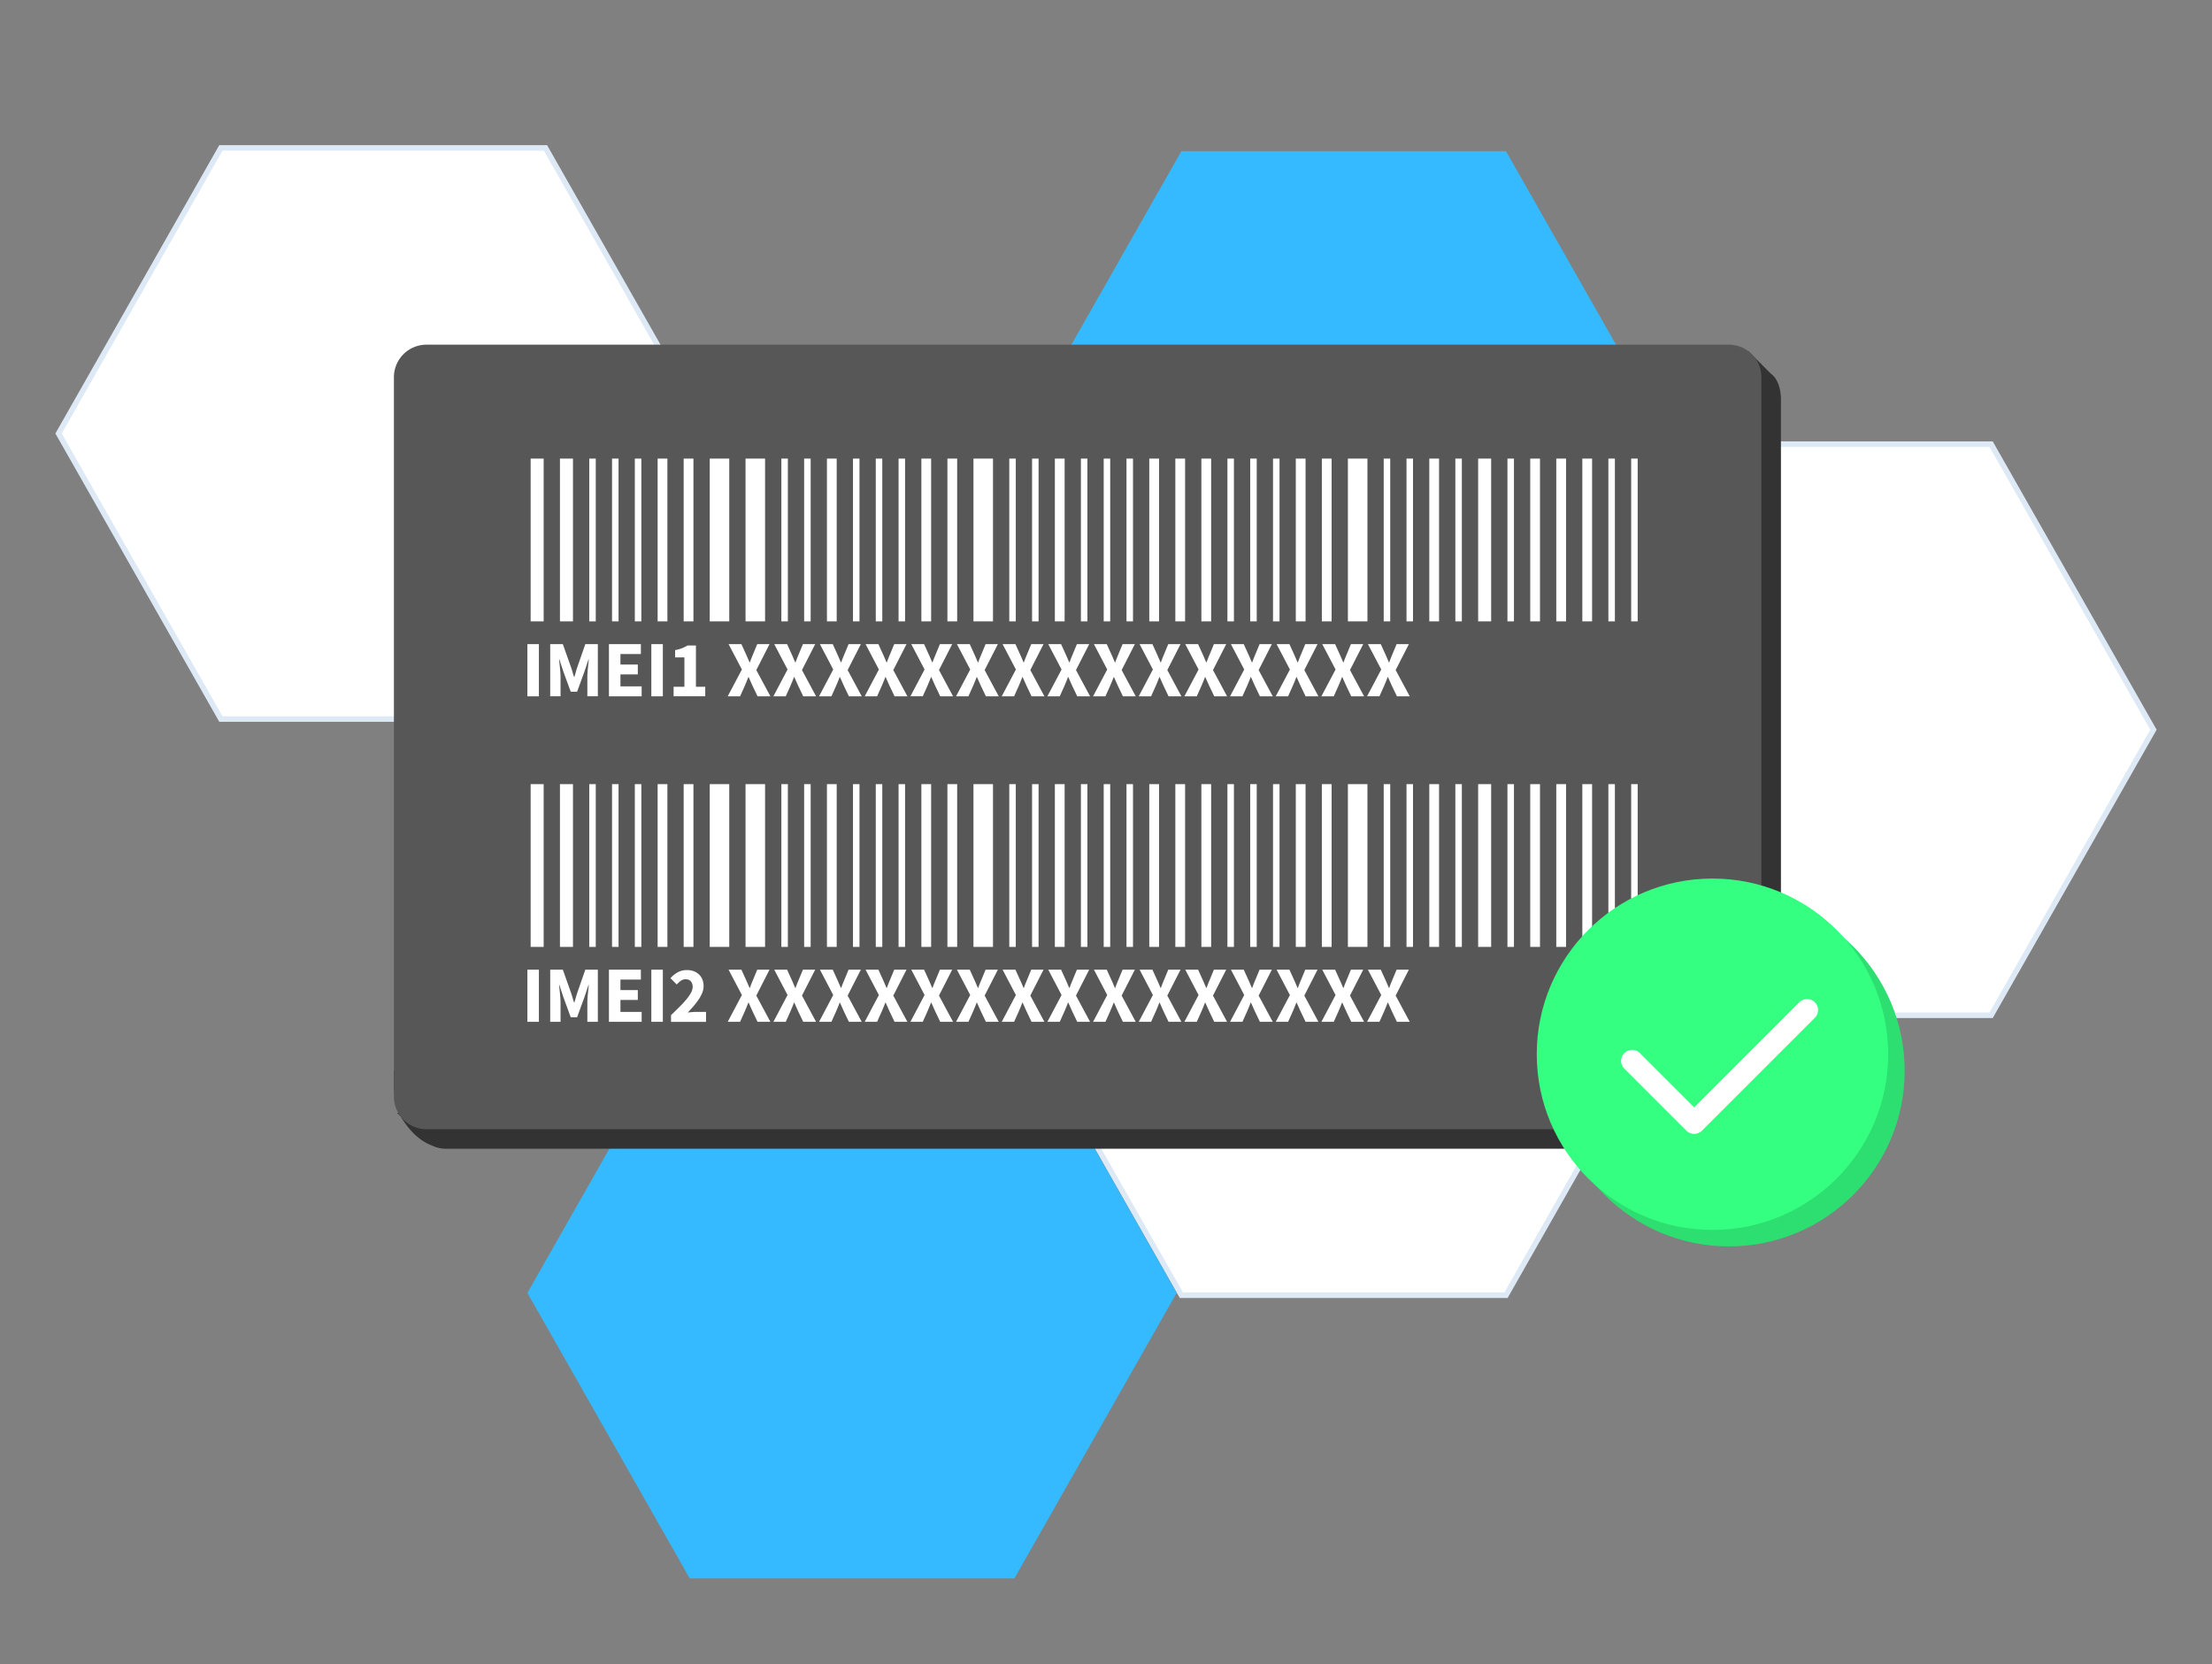
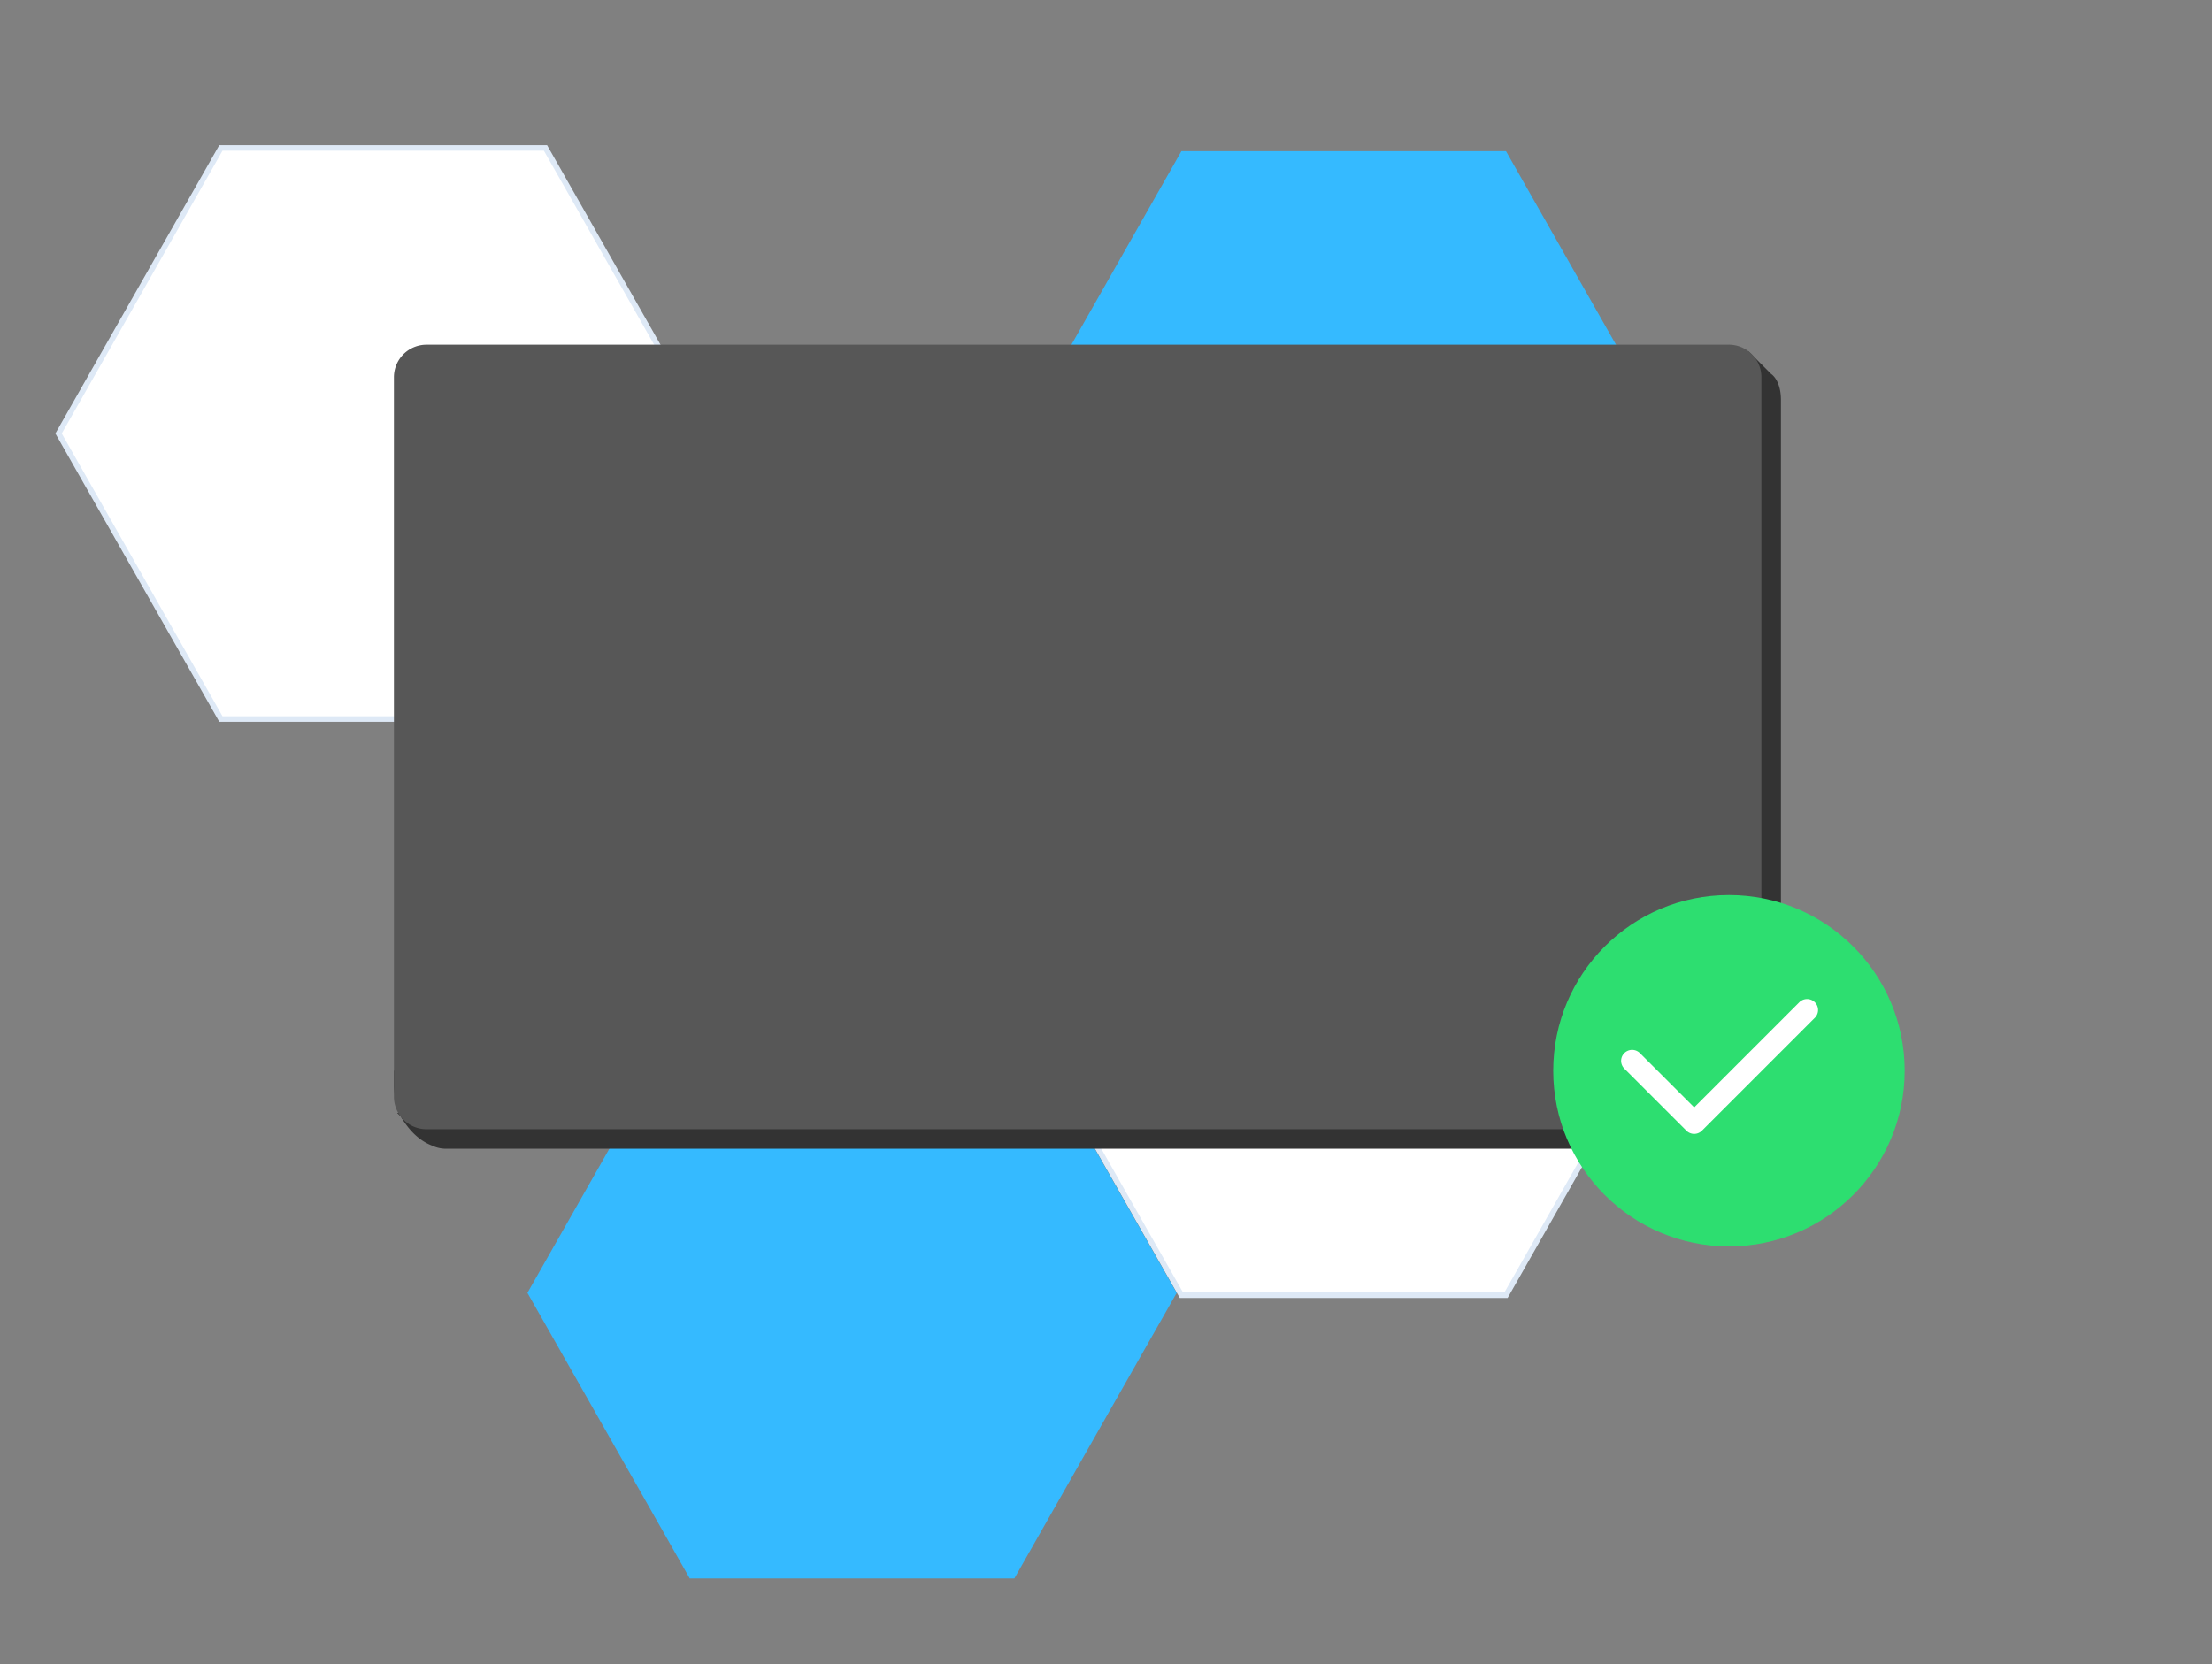
<svg xmlns="http://www.w3.org/2000/svg" viewBox="0 0 400 301" fill="none">
  <rect x="0" y="0" width="400" height="301" fill="#808080" stroke="none" />
  <g clip-path="url(#a)">
    <path fill-rule="evenodd" clip-rule="evenodd" d="m127.996 78.401-29.352 51.645H39.943L10.589 78.401 39.94 26.755h58.701l29.354 51.646Z" fill="#fff" stroke="#DEE9F6" />
    <path fill-rule="evenodd" clip-rule="evenodd" d="m215.135 130.214-29.352 51.645h-58.701l-29.354-51.645 29.352-51.646h58.701l29.354 51.646Z" fill="#fff" stroke="#DEE9F6" />
    <path fill-rule="evenodd" clip-rule="evenodd" d="m301.686 182.614-29.353 51.646h-58.701l-29.354-51.646 29.353-51.645h58.701l29.354 51.645Z" fill="#fff" stroke="#DEE9F6" />
-     <path fill-rule="evenodd" clip-rule="evenodd" d="m389.413 131.98-29.352 51.645H301.36l-29.354-51.645 29.352-51.646h58.701l29.354 51.646Z" fill="#fff" stroke="#DEE9F6" />
    <path fill-rule="evenodd" clip-rule="evenodd" d="m212.78 233.838-29.352 51.645h-58.701l-29.354-51.645 29.352-51.646h58.701l29.354 51.646ZM301.686 78.99l-29.353 51.645h-58.701L184.278 78.99l29.353-51.646h58.701l29.354 51.646Z" fill="#35BAFF" />
    <path fill-rule="evenodd" clip-rule="evenodd" d="M316.164 207.768H80.653a5.84 5.84 0 0 1-2.51-.563c-3.46-1.321-5.199-4.559-5.733-5.324l-.589-.589.285-.028a18.755 18.755 0 0 1-.874-4.682v-2.944H318.52l3.532 3.532v4.711a5.888 5.888 0 0 1-5.887 5.887Zm0-144.25 4.121 4.121s1.766 1.056 1.766 4.71v125.999l-5.887-5.888V63.518Z" fill="#333" />
    <path d="M312.631 62.34H77.121a5.888 5.888 0 0 0-5.889 5.888v130.12a5.888 5.888 0 0 0 5.888 5.888h235.511a5.888 5.888 0 0 0 5.888-5.888V68.228a5.888 5.888 0 0 0-5.888-5.888Z" fill="#575757" />
-     <path fill-rule="evenodd" clip-rule="evenodd" d="M294.967 112.387v-29.44h1.178v29.44h-1.178Zm-4.121-29.44h1.178v29.44h-1.178v-29.44Zm-4.71 0h1.766v29.44h-1.766v-29.44Zm-4.71 0h1.766v29.44h-1.766v-29.44Zm-4.711 0h1.767v29.44h-1.767v-29.44Zm-4.121 0h1.178v29.44h-1.178v-29.44Zm-5.299 29.44v-29.44h2.355v29.44h-2.355Zm-4.121-29.44h1.177v29.44h-1.177v-29.44Zm-4.711 0h1.767v29.44h-1.767v-29.44Zm-4.121 0h1.177v29.44h-1.177v-29.44Zm-4.122 0h1.178v29.44h-1.178v-29.44Zm-6.476 0h3.533v29.44h-3.533v-29.44Zm-4.71 0h1.766v29.44h-1.766v-29.44Zm-4.711 0h1.767v29.44h-1.767v-29.44Zm-4.121 0h1.178v29.44h-1.178v-29.44Zm-4.121 0h1.177v29.44h-1.177v-29.44Zm-4.122 0h1.178v29.44h-1.178v-29.44Zm-4.71 0h1.766v29.44h-1.766v-29.44Zm-4.71 0h1.766v29.44h-1.766v-29.44Zm-4.71 0h1.766v29.44h-1.766v-29.44Zm-4.122 0h1.178v29.44h-1.178v-29.44Zm-4.121 0h1.177v29.44h-1.177v-29.44Zm-4.122 0h1.178v29.44h-1.178v-29.44Zm-4.71 0h1.766v29.44h-1.766v-29.44Zm-4.121 0h1.177v29.44h-1.177v-29.44Zm-4.122 0h1.178v29.44h-1.178v-29.44Zm-6.476 0h3.532v29.44h-3.532v-29.44Zm-4.711 0h1.767v29.44h-1.767v-29.44Zm-4.71 0h1.766v29.44h-1.766v-29.44Zm-4.121 0h1.177v29.44h-1.177v-29.44Zm-4.122 0h1.178v29.44h-1.178v-29.44Zm-4.121 0h1.177v29.44h-1.177v-29.44Zm-4.71 0h1.766v29.44h-1.766v-29.44Zm-4.122 0h1.178v29.44h-1.178v-29.44Zm-4.121 0h1.177v29.44h-1.177v-29.44Zm-6.477 0h3.533v29.44h-3.533v-29.44Zm-6.476 0h3.532v29.44h-3.532v-29.44Zm-4.711 0h1.767v29.44h-1.767v-29.44Zm-4.71 0h1.767v29.44h-1.767v-29.44Zm-4.121 0h1.177v29.44h-1.177v-29.44Zm-4.122 0h1.178v29.44h-1.178v-29.44Zm-4.121 0h1.177v29.44h-1.177v-29.44Zm-5.299 0h2.355v29.44h-2.355v-29.44Zm-5.3 0h2.356v29.44h-2.355v-29.44ZM97.448 125.936v-9.434h-2.08v9.434h2.08Zm3.917 0v-3.459c0-.231-.009-.486-.028-.765-.02-.28-.043-.562-.071-.847-.029-.285-.059-.564-.085-.839-.026-.275-.059-.53-.085-.759h.059l.736 2.243 1.317 3.602h1.146l1.317-3.602.75-2.243h.059c-.028.231-.056.484-.084.759l-.086.839a25.42 25.42 0 0 0-.07.847c-.019.28-.029.535-.029.765v3.459h1.897v-9.434h-2.265l-1.458 4.196c-.094.28-.182.567-.262.861-.081.294-.168.586-.262.875h-.058a25.332 25.332 0 0 1-.269-.875 19.77 19.77 0 0 0-.269-.861l-1.487-4.196h-2.284v9.434h1.871Zm14.666 0v-1.794h-3.836v-2.171h3.143v-1.78h-3.143v-1.895h3.695v-1.794h-5.776v9.434h5.917Zm3.832 0v-9.434h-2.081v9.434h2.084-.003Zm7.668 0v-1.722h-1.684v-7.467h-1.531a6.775 6.775 0 0 1-.991.493 7.174 7.174 0 0 1-1.246.347v1.317h1.685v5.31h-1.954v1.722h5.721Zm6.3 0 .864-1.924c.103-.251.207-.499.311-.746.104-.246.208-.513.311-.803h.059c.133.289.253.557.361.803.109.247.22.495.334.746l.919 1.924h2.322l-2.548-4.746 2.392-4.688h-2.222l-.736 1.779c-.095.223-.191.457-.291.702-.099.245-.2.518-.304.818h-.059c-.133-.299-.25-.572-.353-.818a16.99 16.99 0 0 0-.312-.702l-.807-1.779h-2.321l2.407 4.587-2.563 4.847h2.238-.002Zm8.258 0 .864-1.924c.103-.251.207-.499.311-.746.104-.246.208-.513.312-.803h.059c.132.289.252.557.36.803.109.247.22.495.333.746l.92 1.924h2.323l-2.549-4.746 2.392-4.688h-2.222l-.736 1.779c-.095.223-.191.457-.29.702a17.45 17.45 0 0 0-.305.818h-.059c-.132-.299-.25-.572-.353-.818a18.47 18.47 0 0 0-.311-.702l-.808-1.779h-2.321l2.406 4.587-2.562 4.847h2.237-.001Zm8.258 0 .864-1.924.311-.746c.104-.246.208-.513.312-.803h.059c.132.289.252.557.361.803.108.247.219.495.332.746l.921 1.924h2.321l-2.548-4.746 2.393-4.688h-2.223l-.736 1.779c-.095.223-.191.457-.29.702a17.45 17.45 0 0 0-.305.818h-.058a40.745 40.745 0 0 1-.354-.818 18.47 18.47 0 0 0-.311-.702l-.807-1.779h-2.322l2.406 4.587-2.562 4.847h2.237-.001Zm8.258 0 .864-1.924.312-.746c.104-.246.207-.513.311-.803h.059c.132.289.252.557.361.803.109.247.219.495.332.746l.921 1.924h2.318l-2.548-4.746 2.392-4.688h-2.222l-.736 1.779c-.095.223-.192.457-.291.702-.098.245-.2.518-.304.818h-.059c-.132-.299-.25-.572-.353-.818a16.99 16.99 0 0 0-.312-.702l-.806-1.779h-2.322l2.407 4.587-2.563 4.847h2.239Zm8.259 0 .863-1.924.312-.746c.104-.246.208-.513.311-.803h.059c.132.289.252.557.361.803.109.247.22.495.333.746l.92 1.924h2.321l-2.548-4.746 2.393-4.688h-2.223l-.736 1.779c-.094.223-.191.457-.29.702-.099.245-.2.518-.304.818h-.059c-.132-.299-.25-.572-.353-.818-.104-.246-.208-.48-.312-.702l-.806-1.779h-2.322l2.406 4.587-2.562 4.847h2.237-.001Zm8.258 0 .863-1.924.312-.746c.104-.246.208-.513.311-.803h.059c.132.289.252.557.361.803.109.247.22.495.333.746l.92 1.924h2.322l-2.549-4.746 2.393-4.688h-2.222l-.737 1.779c-.094.223-.191.457-.29.702-.1.245-.201.518-.305.818h-.059a69.627 69.627 0 0 1-.353-.818 18.47 18.47 0 0 0-.311-.702l-.807-1.779h-2.322l2.405 4.587-2.562 4.847h2.238Zm8.258 0 .864-1.924c.103-.251.207-.499.31-.746.104-.246.208-.513.313-.803h.058c.132.289.253.557.361.803.109.247.22.495.333.746l.92 1.924h2.322l-2.548-4.746 2.392-4.688h-2.222l-.737 1.779c-.094.223-.191.457-.29.702-.099.245-.201.518-.304.818h-.059c-.132-.299-.25-.572-.354-.818a18.47 18.47 0 0 0-.311-.702l-.807-1.779h-2.322l2.407 4.587-2.563 4.847h2.238-.001Zm8.258 0 .863-1.924.312-.746c.103-.246.207-.513.311-.803h.059c.132.289.252.557.361.803.109.247.22.495.333.746l.92 1.924h2.321l-2.548-4.746 2.392-4.688h-2.222l-.736 1.779c-.094.223-.191.457-.29.702-.1.245-.201.518-.305.818h-.059c-.132-.299-.25-.572-.353-.818a18.47 18.47 0 0 0-.311-.702l-.808-1.779h-2.321l2.407 4.587-2.563 4.847h2.238-.001Zm8.258 0 .863-1.924.312-.746c.104-.246.208-.513.311-.803h.059c.133.289.253.557.362.803.108.247.219.495.332.746l.92 1.924h2.322l-2.548-4.746 2.392-4.688h-2.222l-.736 1.779c-.095.223-.191.457-.291.702-.099.245-.2.518-.304.818h-.059c-.132-.299-.25-.572-.353-.818a16.99 16.99 0 0 0-.312-.702l-.807-1.779h-2.321l2.406 4.587-2.562 4.847h2.237-.001Zm8.258 0 .864-1.924c.103-.251.207-.499.311-.746.104-.246.208-.513.312-.803h.058c.133.289.253.557.361.803.108.247.219.495.333.746l.92 1.924h2.322l-2.548-4.746 2.392-4.688h-2.222l-.736 1.779c-.095.223-.192.457-.291.702-.098.245-.2.518-.304.818h-.059c-.132-.299-.25-.572-.353-.818a16.99 16.99 0 0 0-.312-.702l-.807-1.779h-2.321l2.406 4.587-2.562 4.847h2.237-.001Zm8.258 0 .864-1.924c.103-.251.207-.499.311-.746.104-.246.208-.513.312-.803h.059c.131.289.252.557.36.803.109.247.22.495.333.746l.92 1.924h2.322l-2.548-4.746 2.393-4.688h-2.223l-.736 1.779a34.16 34.16 0 0 0-.29.702c-.099.245-.2.518-.305.818h-.059c-.132-.299-.25-.572-.353-.818a18.47 18.47 0 0 0-.311-.702l-.808-1.779h-2.321l2.406 4.587-2.562 4.847h2.237-.001Zm8.258 0 .864-1.924.311-.746c.104-.246.208-.513.312-.803h.059c.132.289.252.557.361.803.108.247.219.495.332.746l.921 1.924h2.321l-2.548-4.746 2.393-4.688h-2.225l-.736 1.779a34.16 34.16 0 0 0-.29.702 17.45 17.45 0 0 0-.305.818h-.059c-.132-.299-.25-.572-.353-.818a16.99 16.99 0 0 0-.312-.702l-.806-1.779h-2.32l2.406 4.587-2.563 4.847h2.238-.001Zm8.258 0 .864-1.924.312-.746c.104-.246.207-.513.311-.803h.059c.132.289.252.557.361.803.109.247.219.495.333.746l.92 1.924h2.321l-2.548-4.746 2.393-4.688h-2.223l-.736 1.779c-.094.223-.191.457-.29.702-.099.245-.2.518-.304.818h-.059c-.132-.299-.25-.572-.354-.818a18.47 18.47 0 0 0-.311-.702l-.807-1.779h-2.32l2.406 4.587-2.562 4.847h2.237-.003Zm8.259 0 .863-1.924.312-.746c.104-.246.208-.513.311-.803h.059c.132.289.252.557.361.803.109.247.22.495.333.746l.92 1.924h2.322l-2.549-4.746 2.393-4.688h-2.223l-.736 1.779c-.094.223-.191.457-.29.702-.1.245-.201.518-.305.818h-.059a56.049 56.049 0 0 1-.353-.818c-.104-.246-.207-.48-.311-.702l-.807-1.779h-2.322l2.407 4.587-2.563 4.847h2.238-.001Zm8.258 0 .864-1.924c.103-.251.207-.499.311-.746.104-.246.208-.513.311-.803h.059c.132.289.252.557.361.803.108.247.219.495.332.746l.921 1.924h2.321l-2.548-4.746 2.392-4.688h-2.222l-.737 1.779c-.094.223-.19.457-.29.702-.099.245-.201.518-.304.818h-.059c-.132-.299-.25-.572-.353-.818-.104-.246-.208-.48-.312-.702l-.806-1.779h-2.323l2.407 4.587-2.562 4.847h2.237ZM294.967 171.264v-29.439h1.178v29.439h-1.178Zm-4.121-29.439h1.178v29.439h-1.178v-29.439Zm-4.71 0h1.766v29.439h-1.766v-29.439Zm-4.71 0h1.766v29.439h-1.766v-29.439Zm-4.711 0h1.767v29.439h-1.767v-29.439Zm-4.121 0h1.178v29.439h-1.178v-29.439Zm-5.299 29.439v-29.439h2.355v29.439h-2.355Zm-4.121-29.439h1.177v29.439h-1.177v-29.439Zm-4.711 0h1.767v29.439h-1.767v-29.439Zm-4.121 0h1.177v29.439h-1.177v-29.439Zm-4.122 0h1.178v29.439h-1.178v-29.439Zm-6.476 0h3.533v29.439h-3.533v-29.439Zm-4.71 0h1.766v29.439h-1.766v-29.439Zm-4.711 0h1.767v29.439h-1.767v-29.439Zm-4.121 0h1.178v29.439h-1.178v-29.439Zm-4.121 0h1.177v29.439h-1.177v-29.439Zm-4.122 0h1.178v29.439h-1.178v-29.439Zm-4.71 0h1.766v29.439h-1.766v-29.439Zm-4.71 0h1.766v29.439h-1.766v-29.439Zm-4.71 0h1.766v29.439h-1.766v-29.439Zm-4.122 0h1.178v29.439h-1.178v-29.439Zm-4.121 0h1.177v29.439h-1.177v-29.439Zm-4.122 0h1.178v29.439h-1.178v-29.439Zm-4.71 0h1.766v29.439h-1.766v-29.439Zm-4.121 0h1.177v29.439h-1.177v-29.439Zm-4.122 0h1.178v29.439h-1.178v-29.439Zm-6.476 0h3.532v29.439h-3.532v-29.439Zm-4.711 0h1.767v29.439h-1.767v-29.439Zm-4.71 0h1.766v29.439h-1.766v-29.439Zm-4.121 0h1.177v29.439h-1.177v-29.439Zm-4.122 0h1.178v29.439h-1.178v-29.439Zm-4.121 0h1.177v29.439h-1.177v-29.439Zm-4.71 0h1.766v29.439h-1.766v-29.439Zm-4.122 0h1.178v29.439h-1.178v-29.439Zm-4.121 0h1.177v29.439h-1.177v-29.439Zm-6.477 0h3.533v29.439h-3.533v-29.439Zm-6.476 0h3.532v29.439h-3.532v-29.439Zm-4.711 0h1.767v29.439h-1.767v-29.439Zm-4.71 0h1.767v29.439h-1.767v-29.439Zm-4.121 0h1.177v29.439h-1.177v-29.439Zm-4.122 0h1.178v29.439h-1.178v-29.439Zm-4.121 0h1.177v29.439h-1.177v-29.439Zm-5.299 0h2.355v29.439h-2.355v-29.439Zm-5.3 0h2.356v29.439h-2.355v-29.439ZM97.448 184.814v-9.434h-2.08v9.434h2.08Zm3.917 0v-3.459c0-.231-.009-.486-.028-.765-.02-.28-.043-.562-.071-.847-.029-.285-.059-.564-.085-.839-.026-.275-.059-.53-.085-.759h.059l.736 2.242 1.317 3.603h1.146l1.317-3.603.75-2.242h.059c-.028.231-.056.484-.084.759l-.086.839a25.42 25.42 0 0 0-.07.847 11.38 11.38 0 0 0-.029.765v3.459h1.897v-9.434h-2.265l-1.458 4.196c-.094.28-.182.567-.262.861-.081.294-.168.586-.262.875h-.058a25.332 25.332 0 0 1-.269-.875 19.77 19.77 0 0 0-.269-.861l-1.487-4.196h-2.284v9.434h1.871Zm14.666 0v-1.794h-3.836v-2.171h3.143v-1.78h-3.143v-1.895h3.695v-1.794h-5.776v9.434h5.917Zm3.832 0v-9.434h-2.081v9.434h2.084-.003Zm7.81 0v-1.794h-1.812c-.217 0-.465.012-.744.036-.278.024-.53.05-.757.079.369-.385.725-.778 1.069-1.177.33-.382.638-.783.92-1.201.256-.376.472-.779.644-1.201a3.246 3.246 0 0 0 .029-2.379 2.606 2.606 0 0 0-.609-.919 2.795 2.795 0 0 0-.942-.593 3.352 3.352 0 0 0-1.21-.21 3.498 3.498 0 0 0-1.657.369 5.222 5.222 0 0 0-1.359 1.093l1.133 1.143c.218-.243.46-.464.722-.658.253-.188.562-.287.878-.282a1.223 1.223 0 0 1 .934.353c.244.287.366.658.34 1.034-.01.364-.11.719-.291 1.035-.23.416-.5.808-.807 1.172-.344.42-.755.869-1.231 1.346-.477.476-1.004.99-1.579 1.541v1.215h6.329v-.002Zm6.158 0 .864-1.924c.103-.251.207-.5.311-.746.104-.246.208-.513.311-.803h.059c.133.289.253.557.361.803.109.247.22.495.334.746l.919 1.924h2.322l-2.548-4.746 2.392-4.688h-2.222l-.736 1.779c-.095.223-.191.457-.291.702-.099.245-.2.518-.304.818h-.059c-.133-.299-.25-.572-.353-.818a16.99 16.99 0 0 0-.312-.702l-.807-1.779h-2.321l2.407 4.586-2.563 4.848h2.238-.002Zm8.258 0 .864-1.924c.103-.251.207-.5.311-.746.104-.246.208-.513.312-.803h.059c.132.289.252.557.36.803.109.247.22.495.333.746l.92 1.924h2.323l-2.549-4.746 2.392-4.688h-2.222l-.736 1.779c-.095.223-.191.457-.29.702a17.45 17.45 0 0 0-.305.818h-.059c-.132-.299-.25-.572-.353-.818a18.47 18.47 0 0 0-.311-.702l-.808-1.779h-2.321l2.406 4.586-2.562 4.848h2.237-.001Zm8.258 0 .864-1.924c.104-.251.207-.5.311-.746.104-.246.208-.513.312-.803h.059c.132.289.252.557.361.803.108.247.219.495.332.746l.921 1.924h2.321l-2.548-4.746 2.393-4.688h-2.223l-.736 1.779c-.095.223-.191.457-.29.702a17.45 17.45 0 0 0-.305.818h-.058a40.745 40.745 0 0 1-.354-.818 18.47 18.47 0 0 0-.311-.702l-.807-1.779h-2.322l2.406 4.586-2.562 4.848h2.237-.001Zm8.258 0 .864-1.924c.104-.251.208-.5.312-.746.104-.246.207-.513.311-.803h.059c.132.289.252.557.361.803.109.247.219.495.332.746l.921 1.924h2.318l-2.548-4.746 2.392-4.688h-2.222l-.736 1.779c-.095.223-.192.457-.291.702-.098.245-.2.518-.304.818h-.059c-.132-.299-.25-.572-.353-.818a16.99 16.99 0 0 0-.312-.702l-.806-1.779h-2.322l2.407 4.586-2.563 4.848h2.239Zm8.259 0 .863-1.924c.104-.251.208-.5.312-.746.104-.246.208-.513.311-.803h.059c.132.289.252.557.361.803.109.247.22.495.333.746l.92 1.924h2.321l-2.548-4.746 2.393-4.688h-2.223l-.736 1.779c-.094.223-.191.457-.29.702-.099.245-.2.518-.304.818h-.059c-.132-.299-.25-.572-.353-.818-.104-.246-.208-.48-.312-.702l-.806-1.779h-2.322l2.406 4.586-2.562 4.848h2.237-.001Zm8.258 0 .863-1.924c.104-.251.208-.5.312-.746.104-.246.208-.513.311-.803h.059c.132.289.252.557.361.803.109.247.22.495.333.746l.92 1.924h2.322l-2.549-4.746 2.393-4.688h-2.222l-.737 1.779c-.094.223-.191.457-.29.702-.1.245-.201.518-.305.818h-.059a69.627 69.627 0 0 1-.353-.818 18.47 18.47 0 0 0-.311-.702l-.807-1.779h-2.322l2.405 4.586-2.562 4.848h2.238Zm8.258 0 .864-1.924c.103-.251.207-.5.31-.746.104-.246.208-.513.313-.803h.058c.132.289.253.557.361.803.109.247.22.495.333.746l.92 1.924h2.322l-2.548-4.746 2.392-4.688h-2.222l-.737 1.779c-.094.223-.191.457-.29.702-.099.245-.201.518-.304.818h-.059c-.132-.299-.25-.572-.354-.818a18.47 18.47 0 0 0-.311-.702l-.807-1.779h-2.322l2.407 4.586-2.563 4.848h2.238-.001Zm8.258 0 .863-1.924c.105-.251.208-.5.312-.746.103-.246.207-.513.311-.803h.059c.132.289.252.557.361.803.109.247.22.495.333.746l.92 1.924h2.321l-2.548-4.746 2.392-4.688h-2.222l-.736 1.779c-.094.223-.191.457-.29.702-.1.245-.201.518-.305.818h-.059c-.132-.299-.25-.572-.353-.818a18.47 18.47 0 0 0-.311-.702l-.808-1.779h-2.321l2.407 4.586-2.563 4.848h2.238-.001Zm8.258 0 .863-1.924c.104-.251.208-.5.312-.746.104-.246.208-.513.311-.803h.059c.133.289.253.557.362.803.108.247.219.495.332.746l.92 1.924h2.322l-2.548-4.746 2.392-4.688h-2.222l-.736 1.779c-.095.223-.191.457-.291.702-.099.245-.2.518-.304.818h-.059c-.132-.299-.25-.572-.353-.818a16.99 16.99 0 0 0-.312-.702l-.807-1.779h-2.321l2.406 4.586-2.562 4.848h2.237-.001Zm8.258 0 .864-1.924c.103-.251.207-.5.311-.746.104-.246.208-.513.312-.803h.058c.133.289.253.557.361.803.108.247.219.495.333.746l.92 1.924h2.322l-2.548-4.746 2.392-4.688h-2.222l-.736 1.779c-.095.223-.192.457-.291.702-.098.245-.2.518-.304.818h-.059c-.132-.299-.25-.572-.353-.818a16.99 16.99 0 0 0-.312-.702l-.807-1.779h-2.321l2.406 4.586-2.562 4.848h2.237-.001Zm8.258 0 .864-1.924c.103-.251.207-.5.311-.746.104-.246.208-.513.312-.803h.059c.131.289.252.557.36.803.109.247.22.495.333.746l.92 1.924h2.322l-2.548-4.746 2.393-4.688h-2.223l-.736 1.779a34.16 34.16 0 0 0-.29.702c-.099.245-.2.518-.305.818h-.059c-.132-.299-.25-.572-.353-.818a18.47 18.47 0 0 0-.311-.702l-.808-1.779h-2.321l2.406 4.586-2.562 4.848h2.237-.001Zm8.258 0 .864-1.924c.104-.251.207-.5.311-.746.104-.246.208-.513.312-.803h.059c.132.289.252.557.361.803.108.247.219.495.332.746l.921 1.924h2.321l-2.548-4.746 2.393-4.688h-2.225l-.736 1.779a34.16 34.16 0 0 0-.29.702 17.45 17.45 0 0 0-.305.818h-.059c-.132-.299-.25-.572-.353-.818a16.99 16.99 0 0 0-.312-.702l-.806-1.779h-2.32l2.406 4.586-2.563 4.848h2.238-.001Zm8.258 0 .864-1.924c.104-.251.208-.5.312-.746.104-.246.207-.513.311-.803h.059c.132.289.252.557.361.803.109.247.219.495.333.746l.92 1.924h2.321l-2.548-4.746 2.393-4.688h-2.223l-.736 1.779c-.094.223-.191.457-.29.702-.099.245-.2.518-.304.818h-.059c-.132-.299-.25-.572-.354-.818a18.47 18.47 0 0 0-.311-.702l-.807-1.779h-2.32l2.406 4.586-2.562 4.848h2.237-.003Zm8.259 0 .863-1.924c.104-.251.208-.5.312-.746.104-.246.208-.513.311-.803h.059c.132.289.252.557.361.803.109.247.22.495.333.746l.92 1.924h2.322l-2.549-4.746 2.393-4.688h-2.223l-.736 1.779c-.094.223-.191.457-.29.702-.1.245-.201.518-.305.818h-.059a56.049 56.049 0 0 1-.353-.818c-.104-.246-.207-.48-.311-.702l-.807-1.779h-2.322l2.407 4.586-2.563 4.848h2.238-.001Zm8.258 0 .864-1.924c.103-.251.207-.5.311-.746.104-.246.208-.513.311-.803h.059c.132.289.252.557.361.803.108.247.219.495.332.746l.921 1.924h2.321l-2.548-4.746 2.392-4.688h-2.222l-.737 1.779c-.094.223-.19.457-.29.702-.099.245-.201.518-.304.818h-.059c-.132-.299-.25-.572-.353-.818-.104-.246-.208-.48-.312-.702l-.806-1.779h-2.323l2.407 4.586-2.562 4.848h2.237Z" fill="#fff" />
    <path d="M312.65 225.431c17.549 0 31.775-14.226 31.775-31.775 0-17.55-14.226-31.776-31.775-31.776-17.55 0-31.776 14.226-31.776 31.776 0 17.549 14.226 31.775 31.776 31.775Z" fill="#2DDE70" />
-     <path d="M309.669 222.451c17.549 0 31.776-14.227 31.776-31.776s-14.227-31.776-31.776-31.776-31.775 14.227-31.775 31.776 14.226 31.776 31.775 31.776Z" fill="#34FF80" />
    <path fill-rule="evenodd" clip-rule="evenodd" d="m328.126 184.136-20.363 20.363a1.986 1.986 0 0 1-2.808 0l-11.235-11.235a1.99 1.99 0 0 1-.571-1.401 1.99 1.99 0 0 1 3.38-1.408l9.832 9.833 18.959-18.959a1.991 1.991 0 0 1 2.2-.493 1.987 1.987 0 0 1 .606 3.3Z" fill="#fff" />
  </g>
  <defs>
    <clipPath id="a">
      <path fill="#fff" transform="translate(10 26.167)" d="M0 0h380v259.32H0z" />
    </clipPath>
  </defs>
</svg>